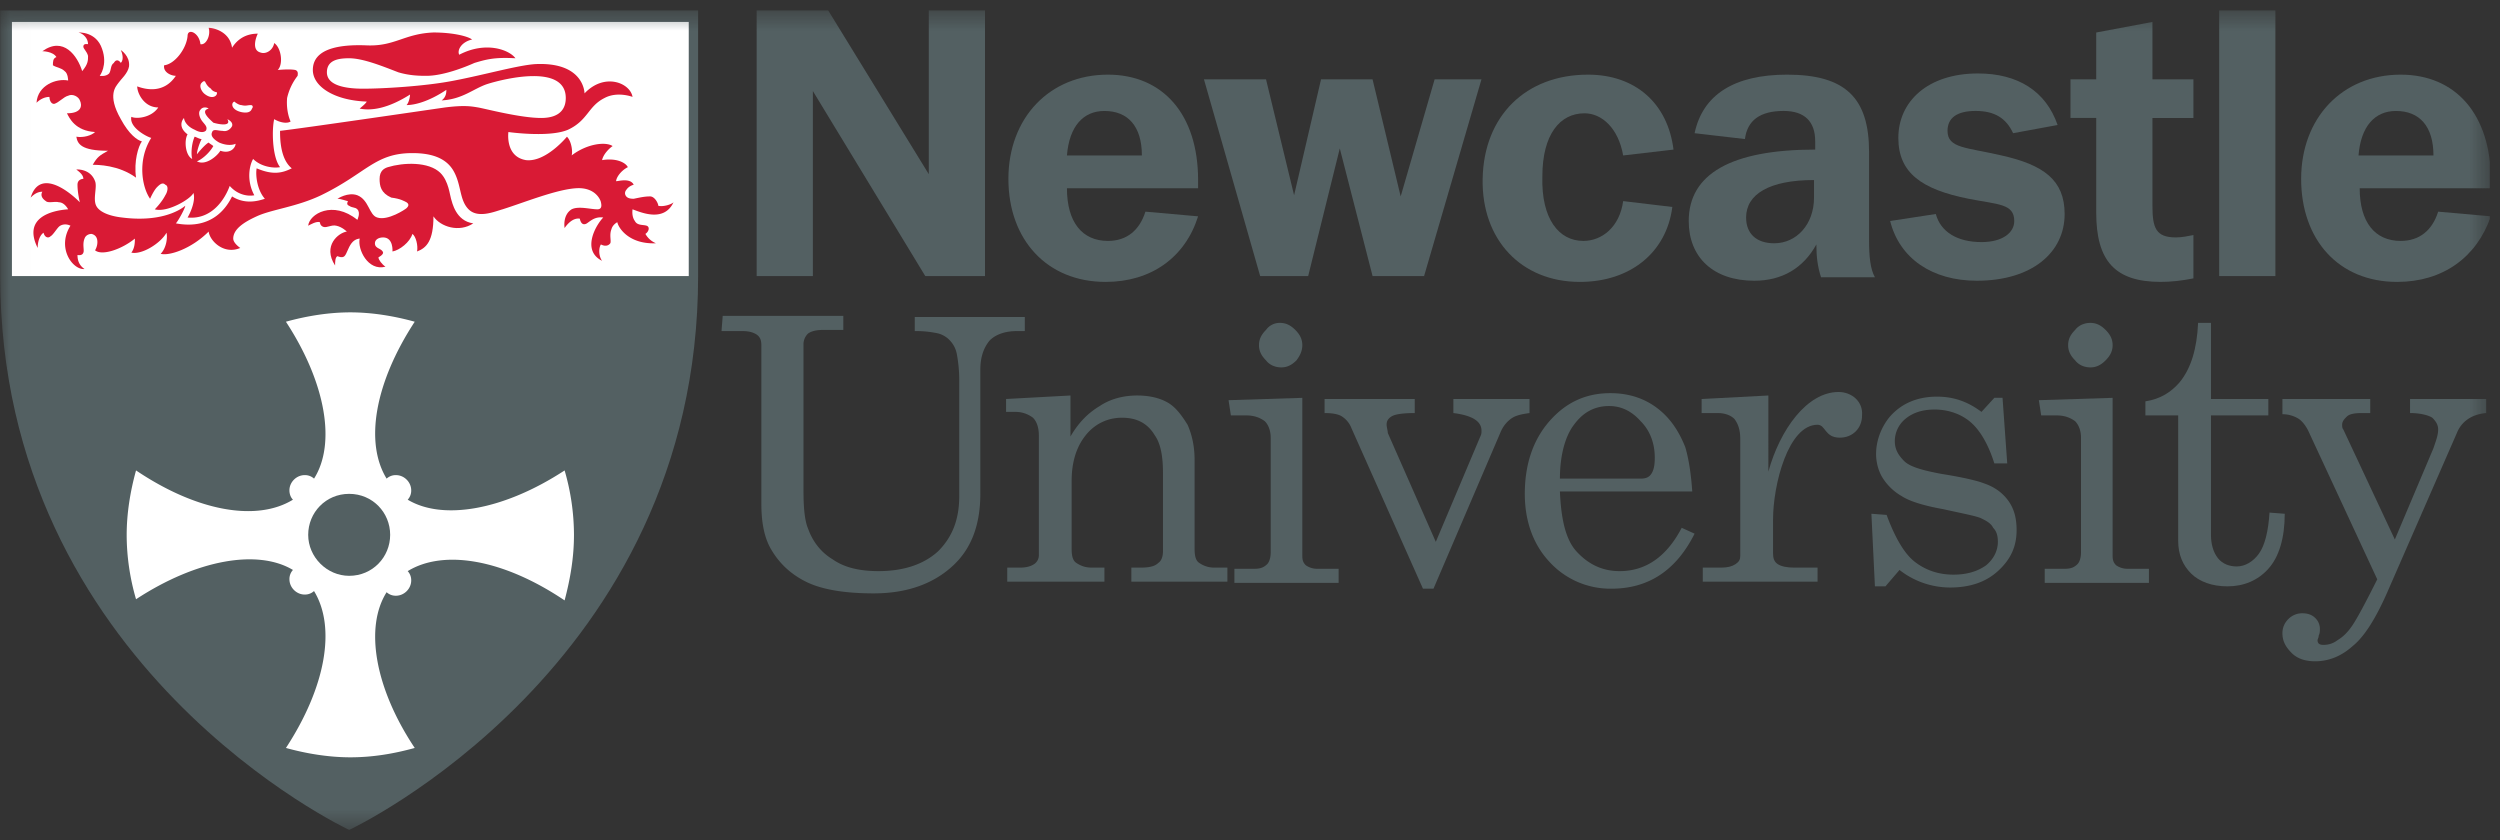
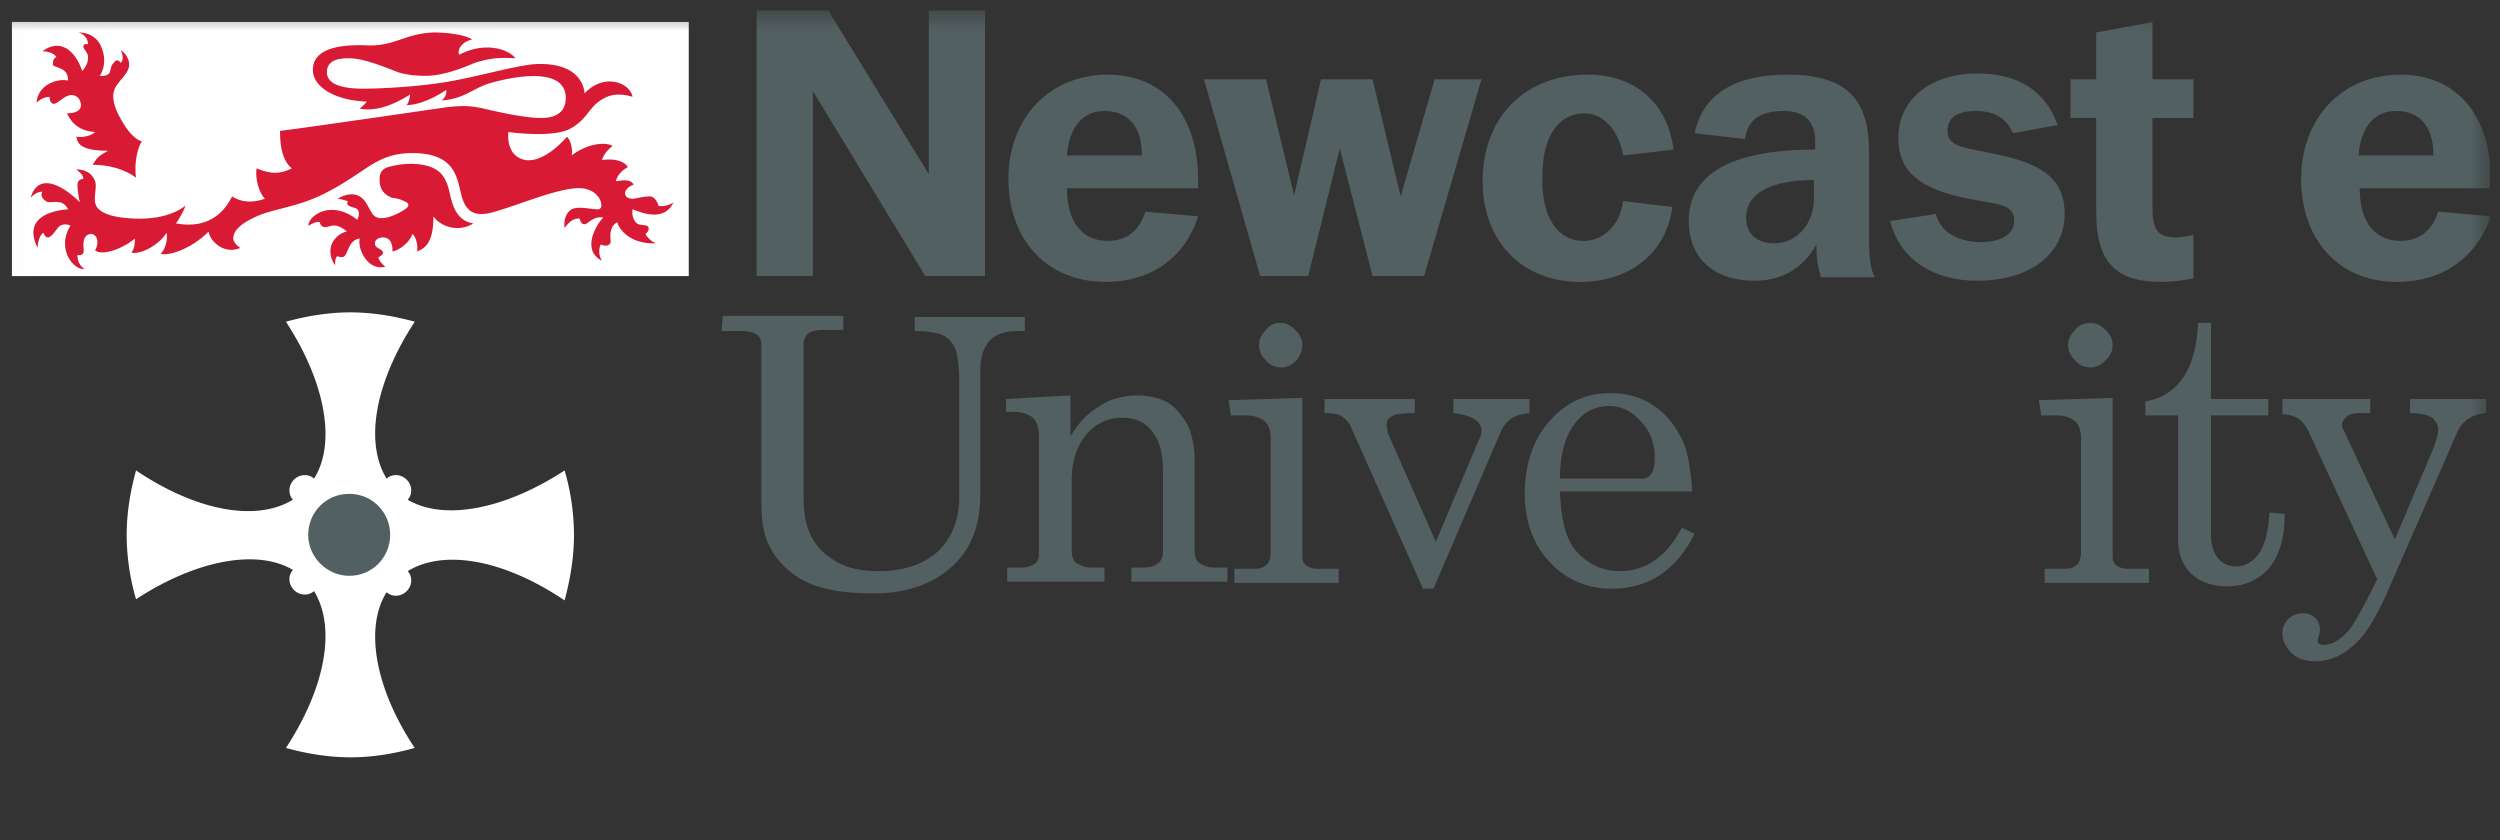
<svg xmlns="http://www.w3.org/2000/svg" width="122" height="41" fill="none">
  <rect width="100%" height="100%" fill="#333333" stroke="none" />
  <g clip-path="url(#a)">
    <mask id="b" width="122" height="41" x="0" y="0" maskUnits="userSpaceOnUse" style="mask-type:luminance">
      <path fill="#fff" d="M.01.5h121.486v40H.011V.5Z" />
    </mask>
    <g mask="url(#b)">
      <path fill="#536062" d="M53.953 13.757c-2.857 0-4.743-2.057-4.743-5.028 0-2.972 2-5.086 4.857-5.086 2.686 0 4.4 1.943 4.4 5.143v.4h-6.4c0 1.657.743 2.571 2 2.571.914 0 1.543-.514 1.829-1.428l2.571.228c-.628 2-2.286 3.2-4.514 3.2Zm1.771-6.171c0-1.429-.685-2.171-1.828-2.171-1.029 0-1.715.742-1.829 2.17h3.657Z" />
    </g>
    <mask id="c" width="122" height="41" x="0" y="0" maskUnits="userSpaceOnUse" style="mask-type:luminance">
      <path fill="#fff" d="M.01.5h121.486v40H.011V.5Z" />
    </mask>
    <g mask="url(#c)">
      <path fill="#536062" d="M116.982 13.757c-2.858 0-4.686-2.057-4.686-5.028 0-2.972 2-5.086 4.857-5.086 2.686 0 4.4 1.943 4.4 5.143v.4h-6.4c0 1.657.743 2.571 2 2.571.914 0 1.543-.514 1.829-1.428l2.571.228c-.686 2-2.343 3.2-4.571 3.2Zm1.771-6.171c0-1.429-.686-2.171-1.829-2.171-1.028 0-1.714.742-1.828 2.17h3.657Z" />
    </g>
    <mask id="d" width="122" height="41" x="0" y="0" maskUnits="userSpaceOnUse" style="mask-type:luminance">
      <path fill="#fff" d="M.01.5h121.486v40H.011V.5Z" />
    </mask>
    <g mask="url(#d)">
      <path fill="#536062" d="M58.753 3.872h3.029l1.37 5.657 1.315-5.657h2.514l1.372 5.714 1.657-5.714h2.286l-2.8 9.6h-2.514l-1.6-6.229-1.543 6.229h-2.343" />
    </g>
    <mask id="e" width="122" height="41" x="0" y="0" maskUnits="userSpaceOnUse" style="mask-type:luminance">
      <path fill="#fff" d="M.01.5h121.486v40H.011V.5Z" />
    </mask>
    <g mask="url(#e)">
      <path fill="#536062" d="M77.324 5.529c-1.2 0-2.057 1.028-2.057 3.085-.057 2.058.8 3.143 2 3.143.914 0 1.772-.685 1.943-1.943l2.4.286c-.286 2.229-2.057 3.657-4.514 3.657-2.858 0-4.8-2.057-4.743-5.028.057-3.086 2.114-5.086 5.143-5.086 2.285 0 3.885 1.371 4.171 3.657l-2.457.286c-.229-1.314-1.029-2.057-1.886-2.057Z" />
    </g>
    <mask id="f" width="122" height="41" x="0" y="0" maskUnits="userSpaceOnUse" style="mask-type:luminance">
      <path fill="#fff" d="M.01.5h121.486v40H.011V.5Z" />
    </mask>
    <g mask="url(#f)">
      <path fill="#536062" d="M88.639 11.929c-.629 1.143-1.657 1.771-3.029 1.771-2 0-3.2-1.143-3.2-2.914 0-2.286 2.057-3.486 6.172-3.486v-.4c0-.971-.515-1.486-1.543-1.486-1.143 0-1.772.458-1.886 1.372L82.696 6.5c.4-1.886 1.943-2.857 4.514-2.857 2.857 0 4 1.143 4 3.772V11.7c0 .8.057 1.429.286 1.829h-2.629c-.171-.514-.228-1.029-.228-1.6Zm-3.429-1.315c0 .8.514 1.258 1.372 1.258 1.085 0 1.942-.915 1.942-2.229v-.857c-2.171 0-3.314.686-3.314 1.829Z" />
    </g>
    <mask id="g" width="122" height="41" x="0" y="0" maskUnits="userSpaceOnUse" style="mask-type:luminance">
      <path fill="#fff" d="M.01.5h121.486v40H.011V.5Z" />
    </mask>
    <g mask="url(#g)">
      <path fill="#536062" d="M94.468 10.443c.228.857 1.028 1.371 2.228 1.371 1.029 0 1.6-.457 1.6-1.029 0-.857-.8-.8-2.228-1.085-2.286-.457-3.429-1.257-3.429-2.972 0-1.771 1.429-3.143 3.886-3.143 1.943 0 3.314.858 3.886 2.515l-2.172.4c-.343-.743-.914-1.086-1.828-1.086-.915 0-1.372.343-1.372.971 0 .858.915.8 2.629 1.2 2.057.458 3.086 1.2 3.086 2.858 0 1.885-1.6 3.257-4.286 3.257-2.172 0-3.772-1.086-4.229-2.915" />
    </g>
    <mask id="h" width="122" height="41" x="0" y="0" maskUnits="userSpaceOnUse" style="mask-type:luminance">
      <path fill="#fff" d="M.01.5h121.486v40H.011V.5Z" />
    </mask>
    <g mask="url(#h)">
-       <path fill="#536062" d="M108.296.5h2.743v12.971h-2.743V.5Z" />
-     </g>
+       </g>
    <mask id="i" width="122" height="41" x="0" y="0" maskUnits="userSpaceOnUse" style="mask-type:luminance">
      <path fill="#fff" d="M.01.5h121.486v40H.011V.5Z" />
    </mask>
    <g mask="url(#i)">
      <path fill="#536062" d="M52.239 21.3c.4-.686.857-1.143 1.428-1.486.514-.343 1.143-.514 1.829-.514.571 0 1.085.114 1.485.343.4.228.686.628.972 1.085.228.515.343 1.086.343 1.715v4.342c0 .343.057.572.228.686.172.114.4.229.743.229h.629v.686H55.21V27.7h.457c.4 0 .686-.057.857-.229.172-.114.229-.343.229-.571v-3.83c0-.8-.114-1.428-.4-1.828-.343-.572-.857-.857-1.6-.857-.686 0-1.314.285-1.772.857-.457.571-.685 1.314-.685 2.228v3.314c0 .343.057.572.228.686.172.114.4.229.743.229h.629v.686h-4.743V27.7h.628c.286 0 .515-.057.686-.172a.52.52 0 0 0 .229-.457v-5.828c0-.4-.115-.686-.286-.857a1.404 1.404 0 0 0-.857-.286h-.457v-.629l3.143-.171" />
    </g>
    <mask id="j" width="122" height="41" x="0" y="0" maskUnits="userSpaceOnUse" style="mask-type:luminance">
      <path fill="#fff" d="M.01.5h121.486v40H.011V.5Z" />
    </mask>
    <g mask="url(#j)">
      <path fill="#536062" d="m59.953 19.529 3.6-.114v7.714c0 .228.057.343.172.457a.965.965 0 0 0 .571.171h1.029v.686h-5.086v-.686h.971c.286 0 .457-.057.629-.228.114-.114.171-.343.171-.572v-5.6c0-.342-.114-.628-.285-.8-.229-.171-.515-.285-.915-.285h-.743m2.4-4.515c.286 0 .515.115.743.343.229.229.343.457.343.743s-.114.514-.286.743c-.228.229-.457.343-.742.343-.286 0-.572-.114-.743-.343-.229-.229-.343-.457-.343-.743s.114-.514.343-.743a.814.814 0 0 1 .685-.343Z" />
    </g>
    <mask id="k" width="122" height="41" x="0" y="0" maskUnits="userSpaceOnUse" style="mask-type:luminance">
      <path fill="#fff" d="M.01.5h121.486v40H.011V.5Z" />
    </mask>
    <g mask="url(#k)">
      <path fill="#536062" d="m99.496 19.529 3.6-.114v7.714c0 .228.057.343.172.457a.962.962 0 0 0 .571.171h1.029v.686h-5.086v-.686h.971c.286 0 .457-.057.629-.228.114-.114.171-.343.171-.572v-5.6c0-.342-.114-.628-.285-.8-.229-.171-.515-.285-.915-.285h-.743m2.4-4.515c.286 0 .515.115.743.343.229.229.343.457.343.743s-.114.514-.343.743c-.228.229-.457.343-.743.343-.285 0-.571-.114-.742-.343-.229-.229-.343-.457-.343-.743s.114-.514.343-.743c.171-.228.457-.343.742-.343Z" />
    </g>
    <mask id="l" width="122" height="41" x="0" y="0" maskUnits="userSpaceOnUse" style="mask-type:luminance">
      <path fill="#fff" d="M.01.5h121.486v40H.011V.5Z" />
    </mask>
    <g mask="url(#l)">
      <path fill="#536062" d="M64.639 19.471h4.4v.686c-.572 0-.972.057-1.143.171-.172.115-.229.229-.229.4 0 .115.057.286.057.4l2.343 5.315L72.24 21.3c.057-.114.057-.172.057-.286 0-.457-.457-.743-1.372-.857v-.686h3.715v.686c-.4.057-.686.114-.915.286-.228.171-.4.4-.514.685l-3.257 7.6h-.514L65.953 20.9a1.194 1.194 0 0 0-.457-.572c-.172-.114-.457-.171-.857-.171" />
    </g>
    <mask id="m" width="122" height="41" x="0" y="0" maskUnits="userSpaceOnUse" style="mask-type:luminance">
      <path fill="#fff" d="M.01.5h121.486v40H.011V.5Z" />
    </mask>
    <g mask="url(#m)">
      <path fill="#536062" d="M82.582 23.985h-6.458c.058 1.372.286 2.343.8 2.915.572.628 1.258.971 2.115.971 1.257 0 2.285-.685 3.028-2.114l.629.286c-.914 1.828-2.286 2.685-4.057 2.685a4.02 4.02 0 0 1-3.029-1.314c-.8-.857-1.2-2-1.2-3.314 0-1.429.4-2.629 1.2-3.543.8-.914 1.772-1.371 2.972-1.371.857 0 1.6.228 2.228.685.629.457 1.086 1.086 1.429 1.943.171.572.285 1.314.343 2.171Zm-6.458-.628h3.943c.229 0 .4-.057.515-.229.114-.171.171-.4.171-.8 0-.685-.229-1.314-.686-1.771-.457-.514-.971-.743-1.543-.743-.685 0-1.257.286-1.714.914-.4.515-.686 1.429-.686 2.629Z" />
    </g>
    <mask id="n" width="122" height="41" x="0" y="0" maskUnits="userSpaceOnUse" style="mask-type:luminance">
-       <path fill="#fff" d="M.01.5h121.486v40H.011V.5Z" />
-     </mask>
+       </mask>
    <g mask="url(#n)">
      <path fill="#536062" d="M92.067 25.128c.4 1.086.857 1.886 1.372 2.286.514.4 1.142.629 1.885.629.686 0 1.2-.172 1.6-.457.343-.286.572-.686.572-1.143 0-.286-.057-.515-.229-.686-.114-.229-.343-.343-.571-.457-.229-.114-.858-.229-1.886-.457-.972-.172-1.657-.4-2-.629a2.645 2.645 0 0 1-.914-.857c-.229-.343-.343-.8-.343-1.2 0-.629.228-1.257.628-1.771.572-.686 1.372-1.03 2.343-1.03.8 0 1.486.23 2.172.744l.628-.686h.4l.229 3.2h-.629c-.285-.914-.686-1.6-1.143-2-.457-.4-1.085-.629-1.771-.629-.629 0-1.086.172-1.429.458a1.407 1.407 0 0 0-.514 1.085c0 .4.171.686.457.972.286.285.914.457 1.829.628 1.085.172 1.771.343 2.057.457.514.172.914.458 1.2.858.286.4.4.857.4 1.428 0 .8-.286 1.429-.914 2-.629.572-1.429.8-2.343.8a4.018 4.018 0 0 1-2.457-.857l-.686.8h-.514l-.172-3.543" />
    </g>
    <mask id="o" width="122" height="41" x="0" y="0" maskUnits="userSpaceOnUse" style="mask-type:luminance">
      <path fill="#fff" d="M.01.5h121.486v40H.011V.5Z" />
    </mask>
    <g mask="url(#o)">
      <path fill="#536062" d="M111.382 19.471h4.286v.686h-.4c-.4 0-.629.057-.743.171-.115.115-.229.229-.229.4 0 .057 0 .172.057.229l2.515 5.371 1.885-4.457c.115-.343.229-.628.229-.914 0-.229-.114-.4-.286-.572-.171-.114-.571-.228-1.086-.228v-.686h3.715v.686c-.686.057-1.2.4-1.429.971l-3.371 7.715c-.572 1.314-1.143 2.228-1.715 2.685-.571.515-1.2.743-1.828.743-.457 0-.857-.114-1.143-.4-.286-.285-.457-.571-.457-.971 0-.286.114-.514.286-.686a.945.945 0 0 1 .685-.286c.229 0 .457.057.629.229a.735.735 0 0 1 .228.571c0 .057 0 .172-.057.286 0 .114-.057.172-.057.229 0 .171.114.228.286.228.228 0 .457-.057.686-.228.285-.172.514-.4.742-.743.229-.343.629-1.086 1.2-2.229l-3.371-7.257c-.114-.229-.286-.457-.457-.571a1.48 1.48 0 0 0-.8-.229" />
    </g>
    <mask id="p" width="122" height="41" x="0" y="0" maskUnits="userSpaceOnUse" style="mask-type:luminance">
      <path fill="#fff" d="M.01.5h121.486v40H.011V.5Z" />
    </mask>
    <g mask="url(#p)">
      <path fill="#536062" d="M36.925.5h3.486l4.914 8v-8h2.743v12.971h-2.915l-5.485-9.028v9.028h-2.743" />
    </g>
    <mask id="q" width="122" height="41" x="0" y="0" maskUnits="userSpaceOnUse" style="mask-type:luminance">
      <path fill="#fff" d="M.01.5h121.486v40H.011V.5Z" />
    </mask>
    <g mask="url(#q)">
      <path fill="#536062" d="M35.268 15.414h5.886v.686h-.972c-.343 0-.571.057-.742.171a.724.724 0 0 0-.23.514v7.143c0 .857.058 1.486.23 1.886.228.629.628 1.143 1.2 1.486.57.4 1.314.571 2.228.571 1.257 0 2.229-.343 2.914-.971.686-.686 1.029-1.543 1.029-2.686v-5.6a6.95 6.95 0 0 0-.114-1.314 1.304 1.304 0 0 0-.343-.686 1.185 1.185 0 0 0-.572-.343 5.005 5.005 0 0 0-1.142-.114v-.686h5.37v.686h-.4c-.57 0-1.028.171-1.313.457-.286.343-.457.8-.457 1.429V24.1c0 1.543-.458 2.685-1.315 3.485-.971.915-2.285 1.372-3.886 1.372-1.37 0-2.514-.172-3.314-.572-.8-.4-1.371-.97-1.771-1.714-.286-.571-.4-1.257-.4-2.114v-7.714c0-.229-.057-.4-.229-.515-.171-.114-.4-.171-.685-.171h-1.03" />
    </g>
    <mask id="r" width="122" height="41" x="0" y="0" maskUnits="userSpaceOnUse" style="mask-type:luminance">
      <path fill="#fff" d="M.01.5h121.486v40H.011V.5Z" />
    </mask>
    <g mask="url(#r)">
      <path fill="#536062" d="M107.039 11.471c-.286.057-.571.115-.857.115-.972 0-1.143-.458-1.143-1.543V5.757h2V3.871h-2v-2.8l-2.743.515V3.87h-1.257v1.886h1.257v4.629c0 2.342.914 3.371 3.143 3.371.514 0 1.029-.057 1.6-.171" />
    </g>
    <mask id="s" width="122" height="41" x="0" y="0" maskUnits="userSpaceOnUse" style="mask-type:luminance">
      <path fill="#fff" d="M.01.5h121.486v40H.011V.5Z" />
    </mask>
    <g mask="url(#s)">
      <path fill="#536062" d="M110.752 25.015c-.057.914-.228 1.6-.514 2-.286.4-.686.628-1.086.628-.342 0-.685-.114-.914-.4-.228-.286-.343-.686-.343-1.143v-5.828h2.8v-.8h-2.8v-3.715h-.628c-.057 1.258-.343 2.229-.915 2.915-.4.457-.914.8-1.657.914v.686h1.6v6.114c0 .686.229 1.2.629 1.6.4.4 1.028.628 1.771.628.8 0 1.486-.285 2-.857.515-.571.8-1.485.8-2.685" />
    </g>
    <mask id="t" width="122" height="41" x="0" y="0" maskUnits="userSpaceOnUse" style="mask-type:luminance">
-       <path fill="#fff" d="M.01.5h121.486v40H.011V.5Z" />
+       <path fill="#fff" d="M.01.5h121.486H.011V.5Z" />
    </mask>
    <g mask="url(#t)">
      <path fill="#536062" d="M89.725 19.129c-1.543 0-2.857 1.828-3.429 3.886V19.3l-3.257.172v.685h.8c.343 0 .629.115.8.286.172.229.286.514.286.972v5.714c0 .171-.057.286-.229.4-.171.114-.4.171-.686.171h-.914v.686h5.6V27.7h-1.143c-.343 0-.628-.057-.8-.171-.171-.114-.228-.286-.228-.514v-1.657c0-1.715.743-4.63 2.171-4.63.4 0 .343.63 1.086.63.629 0 1.086-.458 1.086-1.086.057-.686-.515-1.143-1.143-1.143Z" />
    </g>
    <mask id="u" width="122" height="41" x="0" y="0" maskUnits="userSpaceOnUse" style="mask-type:luminance">
      <path fill="#fff" d="M.01.5h121.486v40H.011V.5Z" />
    </mask>
    <g mask="url(#u)">
-       <path fill="#536062" d="M.01.5v12.971C.01 32.557 17.04 40.5 17.04 40.5s17.028-7.943 17.028-27.029V.5" />
-     </g>
+       </g>
    <mask id="v" width="122" height="41" x="0" y="0" maskUnits="userSpaceOnUse" style="mask-type:luminance">
      <path fill="#fff" d="M.01.5h121.486v40H.011V.5Z" />
    </mask>
    <g mask="url(#v)">
      <path fill="#fff" d="M.582 1.071h33.029v12.4H.582v-12.4Z" />
    </g>
    <mask id="w" width="122" height="41" x="0" y="0" maskUnits="userSpaceOnUse" style="mask-type:luminance">
      <path fill="#fff" d="M.01.5h121.486v40H.011V.5Z" />
    </mask>
    <g mask="url(#w)">
      <path fill="#fff" d="M28.01 26.1a11.29 11.29 0 0 0-.457-3.143c-2.971 1.943-5.943 2.457-7.657 1.428a.649.649 0 0 0 .171-.457c0-.4-.343-.742-.742-.742a.649.649 0 0 0-.458.171c-1.085-1.771-.571-4.686 1.372-7.657-1.029-.286-2.114-.457-3.143-.457s-2.114.171-3.143.457c1.943 2.971 2.457 5.943 1.372 7.657a.649.649 0 0 0-.458-.171c-.4 0-.743.342-.743.742 0 .172.058.343.172.457-1.771 1.086-4.686.572-7.657-1.428-.286 1.028-.457 2.114-.457 3.143 0 1.085.171 2.171.457 3.143 2.971-1.943 5.943-2.457 7.657-1.429a.649.649 0 0 0-.171.457c0 .4.342.743.742.743a.649.649 0 0 0 .457-.171c1.086 1.771.572 4.685-1.37 7.657 1.028.285 2.113.457 3.142.457 1.086 0 2.114-.172 3.143-.457-1.943-2.914-2.457-5.886-1.372-7.6a.649.649 0 0 0 .457.171c.4 0 .743-.343.743-.743a.65.65 0 0 0-.171-.457c1.771-1.085 4.686-.571 7.657 1.429.286-1.086.457-2.114.457-3.2Z" />
    </g>
    <mask id="x" width="122" height="41" x="0" y="0" maskUnits="userSpaceOnUse" style="mask-type:luminance">
      <path fill="#fff" d="M.01.5h121.486v40H.011V.5Z" />
    </mask>
    <g mask="url(#x)">
      <path fill="#536062" d="M19.04 26.1c0 1.085-.858 2-2 2-1.087 0-2-.915-2-2 0-1.086.856-2 2-2 1.142 0 2 .914 2 2Z" />
    </g>
    <mask id="y" width="122" height="41" x="0" y="0" maskUnits="userSpaceOnUse" style="mask-type:luminance">
      <path fill="#fff" d="M.01.5h121.486v40H.011V.5Z" />
    </mask>
    <g mask="url(#y)">
      <path fill="#D91A35" d="M6.64 8.671c-.858-.628-1.886-.628-2.115-.628.229-.4.343-.457.743-.686-1.314 0-1.486-.343-1.543-.686.343.058.743-.057.914-.228-.971-.057-1.257-.686-1.371-.914.743 0 .743-.4.629-.629-.058-.171-.343-.343-.572-.229-.228.058-.457.343-.686.4-.171 0-.228-.228-.228-.342-.229 0-.457.114-.629.285.057-.857.972-1.2 1.543-1.085 0 0 0-.343-.171-.458-.172-.171-.4-.171-.572-.285 0-.172 0-.343.172-.4-.172-.286-.686-.286-.686-.286 1.029-.743 1.714.229 1.943.971.286-.342.286-.514.286-.742-.058-.229-.23-.343-.23-.458 0-.171.23-.114.23-.114 0-.286-.23-.514-.458-.571 0 0 .858-.057 1.143.8.286.8-.114 1.314-.114 1.314s.286.057.457-.114c.114-.172.057-.4.229-.515.171-.285.343 0 .343 0 .17-.171.057-.514 0-.628 0 0 .457.286.4.8-.058.343-.4.628-.515.8-.114.171-.571.571.115 1.771.4.743.8 1.029 1.028 1.086-.171.229-.4.971-.286 1.771Z" />
    </g>
    <mask id="z" width="122" height="41" x="0" y="0" maskUnits="userSpaceOnUse" style="mask-type:luminance">
      <path fill="#fff" d="M.01.5h121.486v40H.011V.5Z" />
    </mask>
    <g mask="url(#z)">
      <path fill="#D91A35" d="M3.325 10.214c-.8.057-2.229.4-1.486 1.886 0-.343.114-.629.286-.743.057.229.228.286.343.171.114-.057.285-.343.4-.457.114-.114.342-.171.571-.057-.686 1.086.114 2.171.686 2.114-.343-.228-.343-.571-.343-.685 0 0 .228.057.286-.115.057-.114-.058-.4.057-.685.057-.172.228-.229.343-.229.228.057.285.229.285.4 0 .229-.114.4-.114.4.343.286 1.314-.057 1.943-.571 0 .171 0 .457-.172.685.515.115 1.429-.457 1.715-.971.057.229 0 .743-.286 1.028.4.115 1.486-.228 2.343-1.085.057.457.743 1.143 1.543.8 0 0-.343-.229-.343-.457 0-.458.514-.8 1.143-1.086.742-.343 1.942-.457 3.143-1.029 2.228-1.085 2.628-2.057 4.457-2.057.8 0 1.6.172 2 .857.4.686.285 1.429.742 1.886.458.457 1.258.114 1.658 0 1.085-.343 2.628-.971 3.6-1.029.971-.057 1.2.629 1.2.686.057.229 0 .343-.172.343-.343 0-.914-.171-1.257 0-.457.286-.343.914-.343.914.114-.171.4-.514.743-.457 0 0 .057.4.343.229.171-.115.4-.343.8-.286-.343.343-1.086 1.6-.057 2.114-.172-.228-.172-.628-.057-.8 0 0 .285.172.457-.057.057-.114-.057-.4.057-.686.057-.228.286-.342.286-.342.057.285.571 1.085 1.885 1.028a1.034 1.034 0 0 1-.514-.457c.172-.114.229-.343.057-.4-.171-.057-.457 0-.571-.229-.172-.228-.114-.571-.114-.571.457.171 1.542.629 2-.343-.115.114-.515.229-.743.172 0-.115-.172-.458-.4-.458-.286 0-.515.058-.8.115-.229 0-.343-.057-.4-.172-.057-.114 0-.228.057-.285.114-.172.343-.229.343-.229-.172-.343-.743-.171-.858-.171 0-.172.23-.515.572-.686-.114-.229-.572-.457-1.257-.343.057-.286.343-.571.514-.686-.343-.228-1.257-.114-2 .457.057-.171 0-.685-.229-.914 0 0-1.028 1.257-2 1.143-1.028-.171-.857-1.371-.857-1.371s2 .285 2.915-.115c.971-.457.971-1.143 1.771-1.543.629-.342 1.372-.057 1.372-.057-.115-.685-1.372-1.2-2.343-.171 0 0 0-1.543-2.4-1.429-.858.057-2.457.515-3.943.8-1.429.286-3.543.4-4.457.4-.915 0-1.772-.171-1.772-.8 0-.628.629-.685 1.086-.685.686 0 1.657.4 2.4.685.571.172 1.086.172 1.371.172.8 0 1.829-.4 2.343-.629.572-.171.972-.286 2-.228-.285-.4-1.428-.858-2.743-.172-.114-.228.115-.628.629-.743-.229-.171-.972-.343-1.886-.343-1.428.058-1.886.686-3.257.629-1.371-.057-2.629.171-2.629 1.2 0 .8 1.03 1.486 2.63 1.543-.058.114-.287.286-.344.343.572.114 1.372 0 2.457-.686 0 .114-.057.4-.171.514.4 0 1.086-.171 1.943-.743 0 .115 0 .343-.229.515 1.029-.057 1.543-.572 2.229-.8.914-.286 3.828-.972 3.828.685 0 .4-.171.972-1.2.972-1.028 0-2.742-.457-3.085-.514-.343-.058-.686-.115-1.6 0-.8.114-7.029 1.028-8.058 1.142 0 .343 0 1.372.572 1.829-.457.229-.914.343-1.714 0-.058.286 0 1.029.4 1.486-.343.114-.972.285-1.6-.115-.229.458-.915 1.658-2.743 1.315.114-.115.457-.743.457-.857-.343.285-1.314.8-3.086.571-.514-.057-1.085-.229-1.257-.571-.171-.343.057-.915-.057-1.2-.229-.629-.914-.572-.914-.572.057.057.343.229.343.457 0 0-.286 0-.286.286 0 .4.114.857.114.857-.743-.743-2-1.543-2.4-.228.172-.172.343-.286.572-.286 0 0-.172.228.17.457.115.114.458 0 .63.057.285 0 .457.343.457.343Z" />
    </g>
    <mask id="A" width="122" height="41" x="0" y="0" maskUnits="userSpaceOnUse" style="mask-type:luminance">
      <path fill="#fff" d="M.01.5h121.486v40H.011V.5Z" />
    </mask>
    <g mask="url(#A)">
      <path fill="#D91A35" d="M19.84 9.872c.17.114.056.228 0 .286-.058.057-.915.628-1.43.457-.4-.115-.4-.857-.97-1.086-.458-.171-.972.171-.972.171.171 0 .457.115.514.115 0 0-.114.171.057.228.171.115.286.057.4.172.171.171 0 .514 0 .514-1.2-.971-2.343-.286-2.4.286.114-.057.4-.229.572-.172 0 0 0 .172.17.229.172.057.4-.114.63-.057.285.057.514.285.514.285-.4.058-1.2.686-.572 1.658 0-.172 0-.4.115-.458 0 0 .228.115.343 0 .114-.114.17-.4.342-.628.172-.229.4-.229.4-.229-.114.515.4 1.6 1.258 1.372-.172-.115-.343-.343-.343-.457 0 0 .228-.115.228-.229-.057-.229-.4-.171-.4-.457 0-.172.172-.286.4-.286.514 0 .457.686.457.686.343-.057.858-.457.972-.857.171.114.285.571.228.857.457-.172.8-.514.8-1.714.343.514 1.258.8 1.943.342-.857-.114-1.028-1.028-1.085-1.2-.058-.171-.115-.857-.515-1.257-.571-.571-1.828-.514-2.571-.285-.172.057-.4.171-.4.571 0 .343.057.686.571.914.457.057.629.172.743.229Z" />
    </g>
    <mask id="B" width="122" height="41" x="0" y="0" maskUnits="userSpaceOnUse" style="mask-type:luminance">
      <path fill="#fff" d="M.01.5h121.486v40H.011V.5Z" />
    </mask>
    <g mask="url(#B)">
-       <path fill="#D91A35" d="M14.524 3.7c0-.057.057-.228-.114-.285-.286-.058-.857 0-.857 0 .285-.286.171-1.086-.172-1.315-.057.343-.4.572-.685.457-.4-.114-.229-.685-.115-.914-.285 0-.857.057-1.257.686-.114-.8-.914-.972-1.143-.972.115.343-.114.858-.4.8-.057-.571-.628-.8-.628-.4-.057.629-.629 1.372-1.143 1.429-.057.343.343.514.571.514-.571.857-1.428.686-1.885.515 0 .342.342 1.028 1.028 1.028-.343.514-1.086.572-1.314.457-.114.515.743.972.971 1.029-.685 1.086-.457 2.4-.057 2.971 0 0 .172-.4.343-.571.171-.172.286-.229.4-.114.171.057.114.342 0 .514-.171.343-.514.686-.514.686.628.171 1.771-.515 1.885-.8.115.342-.114.914-.285 1.2 1.2.114 1.828-.915 2.057-1.543.4.457.914.514 1.2.457-.4-.743-.229-1.486-.057-1.772.4.4 1.028.458 1.314.4-.4-.514-.4-1.885-.286-2.342.286.171.629.228.8.114 0 0-.228-.457-.171-1.143a2.75 2.75 0 0 1 .514-1.086Zm-4.686.343c.058-.057.115-.114.172-.057.057.114.114.229.286.343.057.114.228.171.285.171.057.172-.228.4-.628.057-.172-.171-.229-.4-.115-.514Zm.915 3.314c-.172.286-.743.743-1.143.515.171-.057.571-.343.8-.743-.057-.057-.172-.114-.229-.172-.114.058-.343.286-.571.572 0-.172.114-.514.228-.743-.114 0-.285-.114-.342-.114-.172.4-.172.914-.115 1.085-.343-.171-.4-.914-.228-1.2-.457-.342-.286-.685-.172-.8 0 .115.115.4.515.572.4.228.571.057.571 0 .057-.172-.114-.286-.229-.457-.114-.172-.171-.4-.057-.515.115-.171.343-.114.4-.057-.457.115.115.572.229.686.171.057.914.229.686-.171.114.057.285.171.228.342-.057.115-.228.286-.457.229-.229 0-.457-.114-.514.057-.057.114-.057.286.343.514.4.172.685.115.8.058 0 .171-.229.514-.743.342ZM12.296 5.3c-.058.172-.229.229-.515.172-.514-.115-.514-.457-.343-.515.058.058.229.172.343.172.229.057.286 0 .457 0 .115 0 .115.114.058.171Z" />
-     </g>
+       </g>
  </g>
  <defs>
    <clipPath id="a">
      <path fill="#fff" d="M0 .5h121.507v40H0z" />
    </clipPath>
  </defs>
</svg>